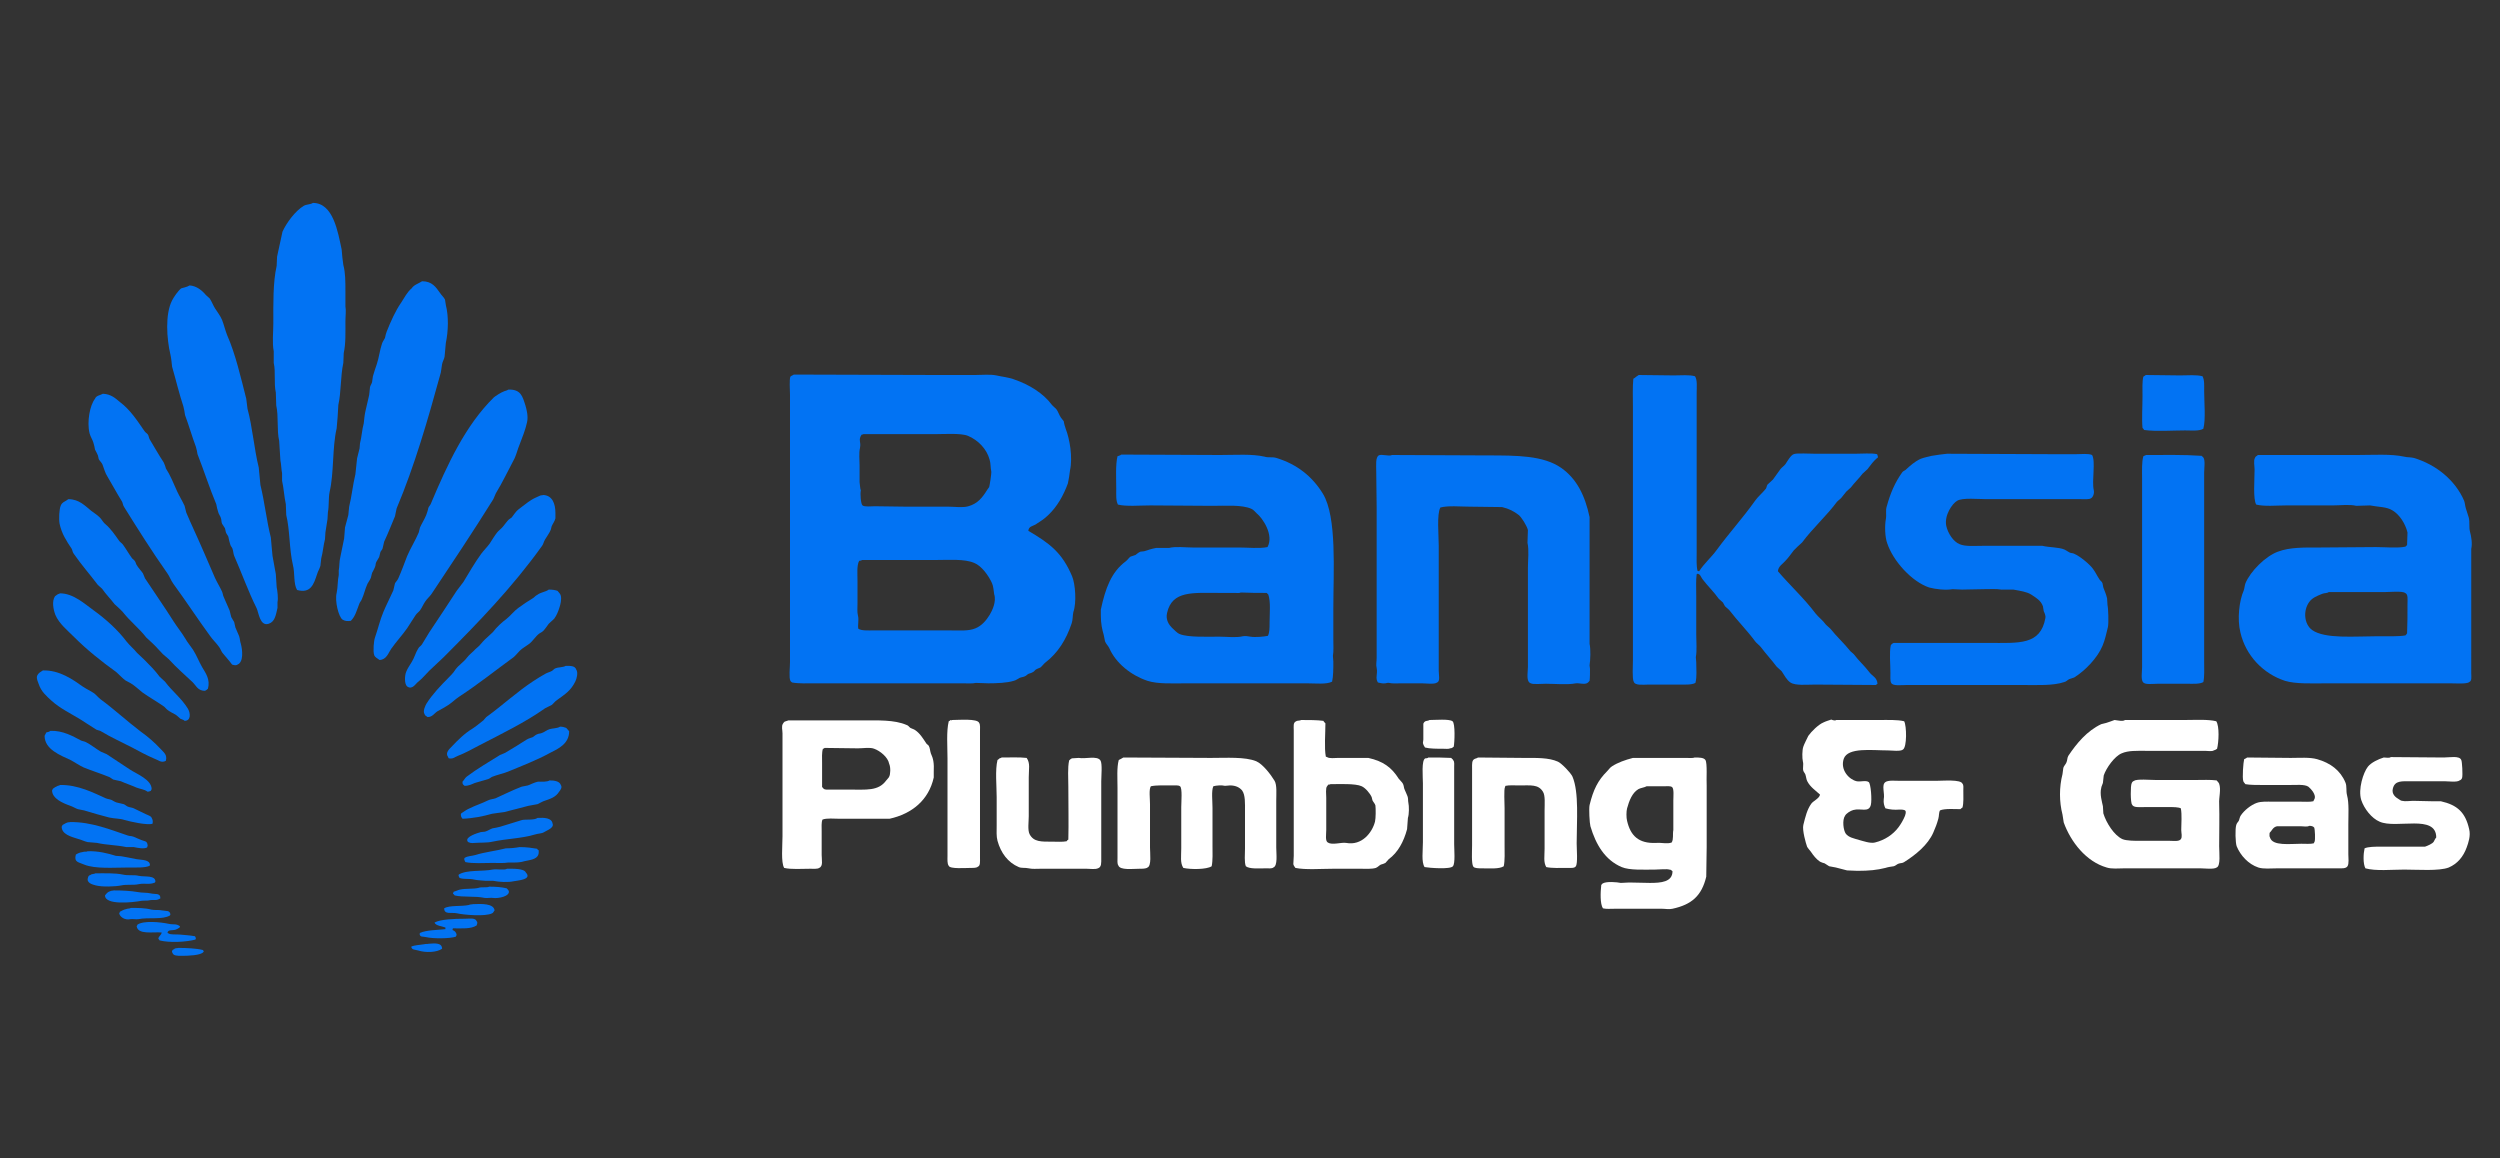
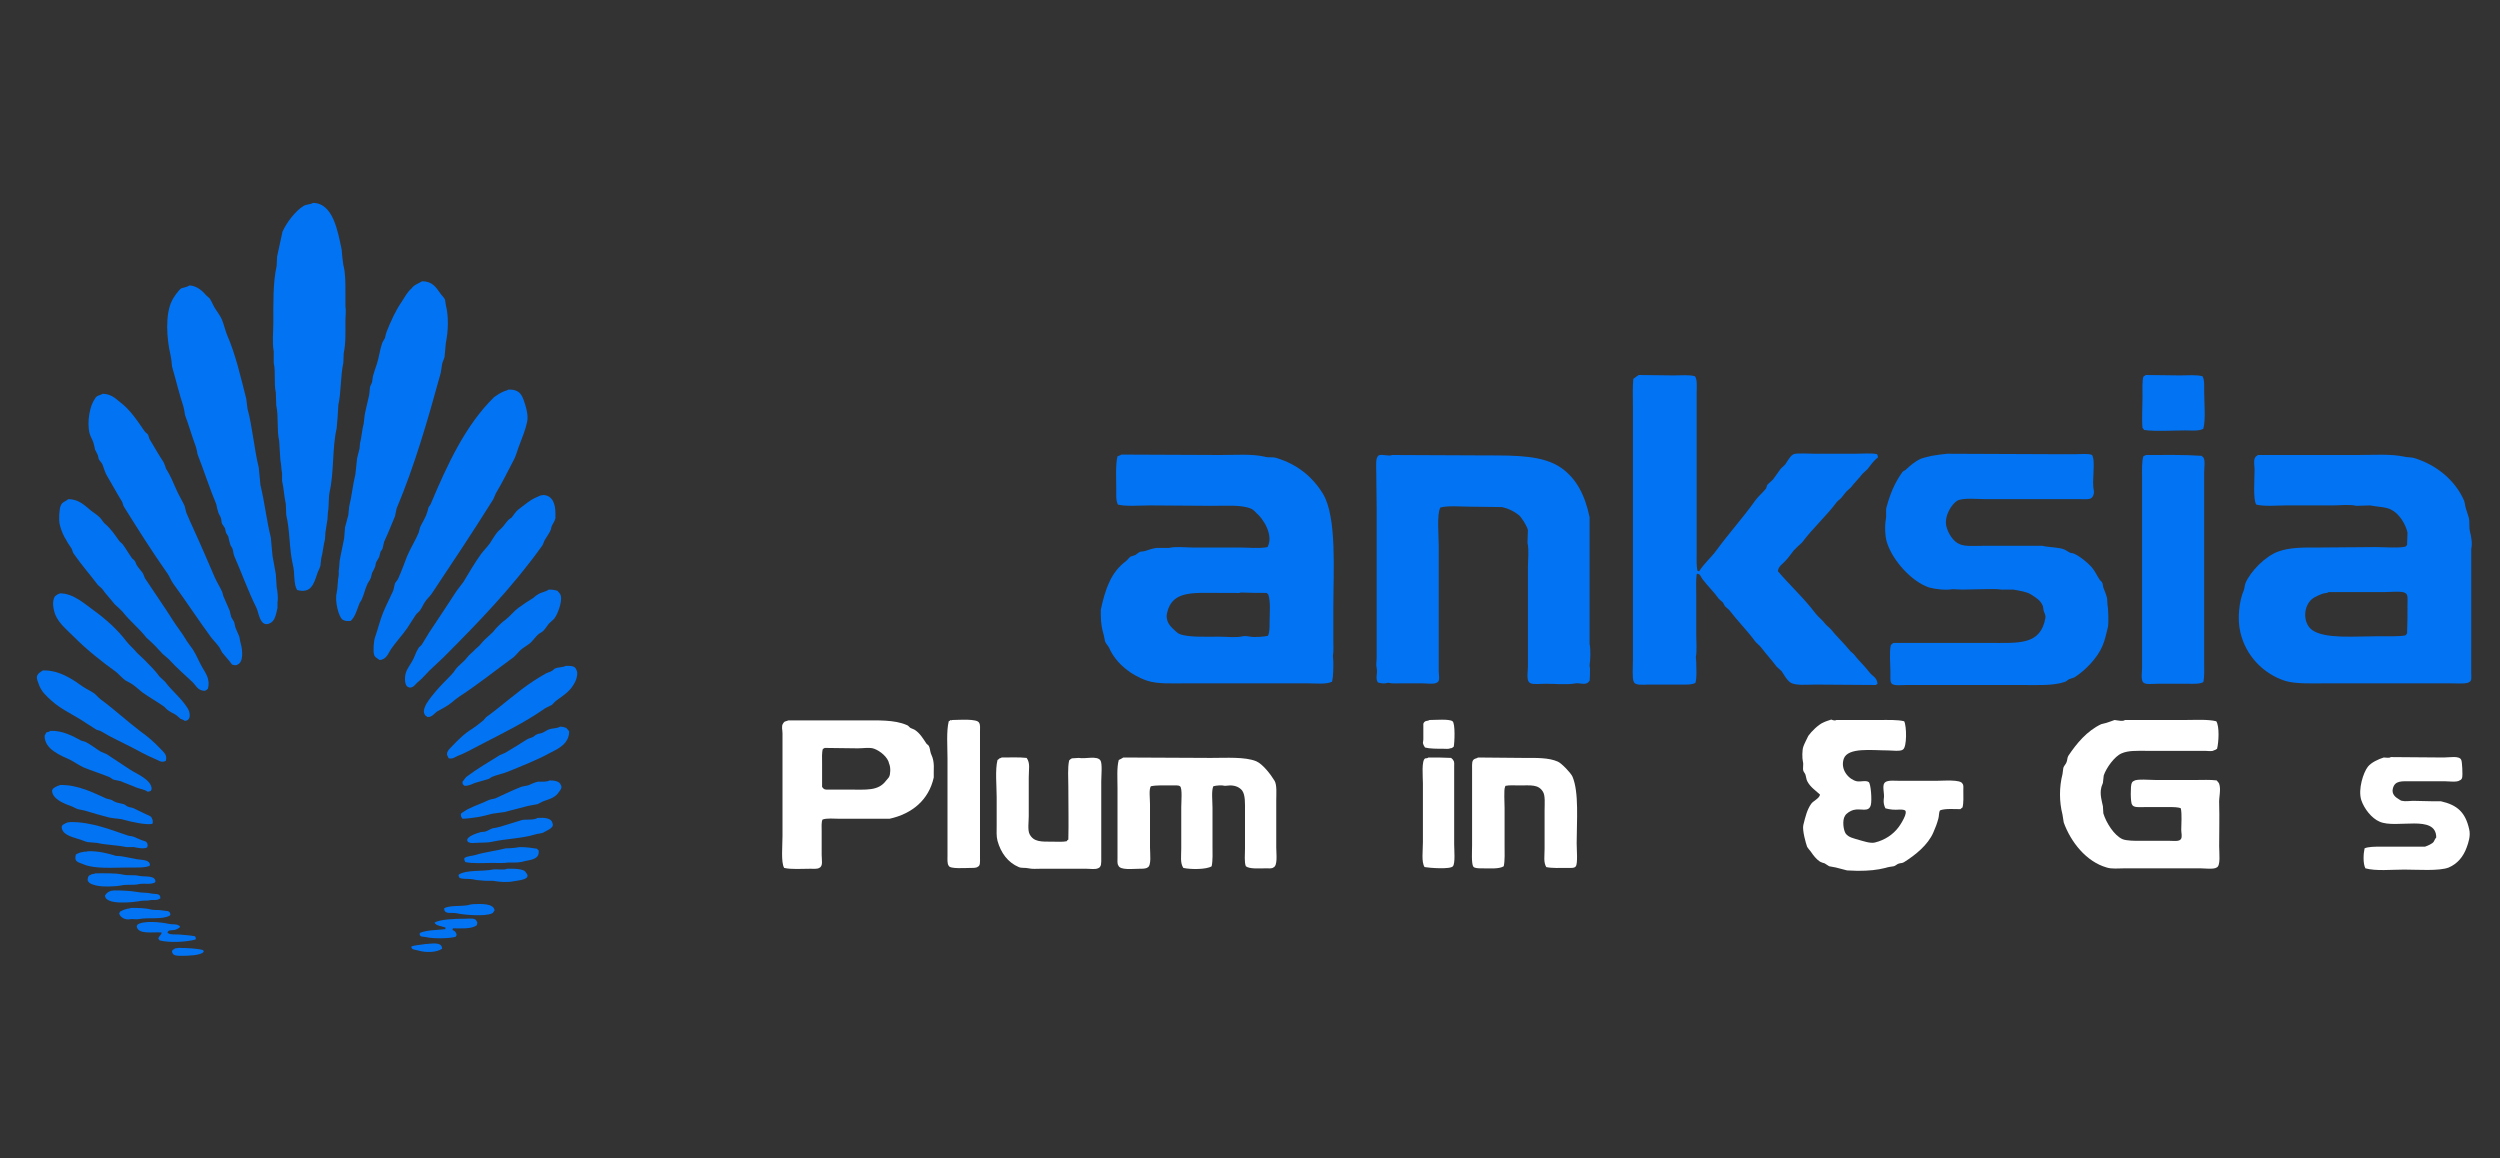
<svg xmlns="http://www.w3.org/2000/svg" version="1.1" id="Layer_1" x="0px" y="0px" viewBox="0 0 600 278" style="enable-background:new 0 0 600 278;" xml:space="preserve">
  <rect x="0" y="0" width="600" height="278" fill="#333333" stroke="none" />
  <style type="text/css">
	.st0{fill-rule:evenodd;clip-rule:evenodd;fill:#0273F3;}
	.st1{fill-rule:evenodd;clip-rule:evenodd;fill:#FFFFFF;}
</style>
  <g id="XMLID_1_">
    <path id="XMLID_118_" class="st0" d="M75.1,48.7c4.9,0,6,7,6.9,11.2c0.1,1.2,0.2,2.5,0.4,3.7c0.5,1.8,0.5,4,0.5,6.3   c0,1.2,0,2.4,0,3.6c0.2,1.1,0,2.4,0,3.6c0,2.7,0.1,5.4-0.4,7.6c0,0.8-0.1,1.6-0.1,2.4c-0.7,3.2-0.5,7-1.2,10.1   c-0.1,1.9-0.2,3.7-0.4,5.6c-1.1,4.7-0.6,10.6-1.7,15.3c-0.3,1.5-0.1,3.4-0.4,4.8c0,0.6-0.1,1.1-0.1,1.7c-0.2,1-0.3,2.2-0.5,3.2   c0,0.5-0.1,1.1-0.1,1.6c-0.4,1.5-0.5,3.2-0.9,4.6c-0.1,0.6-0.1,1.2-0.2,1.8c-0.2,0.7-0.6,1.3-0.8,2c-0.8,2.4-1.5,4.7-4.8,3.8   c-0.9-1.5-0.5-4.1-1-6c-0.9-3.8-0.7-8.3-1.6-12c0-0.9-0.1-1.7-0.1-2.6c-0.4-1.8-0.5-3.9-0.9-5.6c0-0.6,0-1.2,0-1.8   c-0.2-1-0.2-2.2-0.4-3.1c-0.1-1.6-0.2-3.1-0.3-4.7c-0.6-2.6-0.1-5.8-0.7-8.5c0-1-0.1-2.1-0.1-3.1c-0.5-2.2,0-4.9-0.5-7.1   c0-0.9,0-1.9,0-2.8c-0.4-1.9-0.1-4.6-0.1-6.7c0-4.8-0.1-9.8,0.8-13.8c0-0.7,0.1-1.5,0.1-2.2c0.4-2,0.9-4,1.3-6c1-2.2,3.1-5,5.1-6.2   C73.6,49,74.5,49.1,75.1,48.7z" />
    <path id="XMLID_116_" class="st0" d="M101.3,67.5c2.4,0,3.3,1.4,4.3,2.8c0.3,0.5,0.9,1,1.2,1.6c0.1,0.4,0.1,0.9,0.2,1.3   c0.7,2.7,0.6,6.3,0,9.1c-0.1,1.1-0.2,2.2-0.3,3.3c-0.1,0.6-0.5,1.2-0.6,1.8c-0.1,0.7-0.2,1.3-0.3,2c-3.1,11.3-6.3,22.4-10.6,32.6   c-0.1,0.6-0.3,1.2-0.4,1.9c-0.8,1.9-1.7,4.2-2.6,6.1c-0.1,0.6-0.3,1.1-0.4,1.7c-0.1,0.3-0.4,0.5-0.5,0.8c-0.1,0.4-0.2,0.8-0.3,1.2   c-0.2,0.4-0.5,0.8-0.7,1.2c-0.2,0.4-0.1,0.7-0.3,1.2c-0.2,0.5-0.5,1-0.7,1.4c-0.1,0.4-0.2,0.8-0.3,1.2c-0.2,0.5-0.6,1-0.8,1.4   c-0.6,1.3-0.8,2.5-1.4,3.8c-0.1,0.3-0.5,0.7-0.6,1.1c-0.6,1.5-0.9,2.9-2,4c-0.7,0.1-1.4,0.1-2-0.3c-0.9-0.6-1.9-4.4-1.4-6.4   c0.3-1.4,0.2-2.9,0.5-4.3c0-0.4,0-0.7,0-1.1c0.2-1,0.1-2.2,0.4-3.3c0.3-1.4,0.6-3,0.9-4.4c0.1-0.9,0.1-1.7,0.2-2.6   c0.3-1,0.5-2,0.8-3c0.1-0.7,0.1-1.4,0.2-2c0.6-2.4,0.9-5.4,1.5-7.8c0.1-1.3,0.3-2.5,0.4-3.8c0.2-0.8,0.4-1.7,0.6-2.4   c0-0.4,0.1-0.8,0.1-1.2c0.4-1.5,0.5-3.4,0.9-4.8c0.1-1,0.2-2,0.4-2.9c0.3-1.2,0.6-2.6,0.9-3.9c0.1-0.6,0.1-1.2,0.2-1.9   c0.1-0.4,0.4-0.8,0.5-1.2c0.1-0.5,0.1-0.9,0.2-1.4c0.3-1,0.6-2,0.9-2.8c0.6-1.8,0.7-3.3,1.3-5.1c0.2-0.5,0.5-0.9,0.7-1.3   c0.1-0.5,0.2-1,0.4-1.5c1-2.5,2.1-5,3.5-7c0.7-1.1,1.5-2.6,2.5-3.4C99.4,68.3,100.4,68.1,101.3,67.5z" />
    <path id="XMLID_114_" class="st0" d="M45.5,68.5c1.7,0.1,3.1,1.3,3.9,2.3c0.3,0.3,0.6,0.5,0.9,0.8c0.5,0.7,0.8,1.6,1.3,2.4   c0.5,0.8,1.3,1.8,1.7,2.8c0.5,1.3,0.7,2.3,1.2,3.6c2,4.5,3.3,10.2,4.6,15.3c0.1,0.8,0.2,1.6,0.3,2.4c1.2,4.4,1.6,9.7,2.7,14.1   c0.1,1.4,0.3,2.8,0.4,4.2c1,4,1.5,8.7,2.5,12.6c0.1,1.5,0.3,3,0.4,4.4c0.3,1.4,0.5,3,0.8,4.4c0.1,1,0.1,2.1,0.2,3.1   c0.2,1,0.4,2.8,0.2,3.6c0,0.5,0,0.9,0,1.4c-0.4,1.7-0.6,3.3-2.1,3.8c-2.1,0.7-2.4-2.6-2.9-3.7c-2-4-3.6-8.5-5.4-12.6   c-0.2-0.5-0.2-1.1-0.4-1.7c-0.1-0.3-0.4-0.6-0.5-0.9c-0.2-0.7-0.4-1.3-0.5-2c-0.1-0.3-0.5-0.7-0.6-1.1c-0.1-0.3-0.1-0.6-0.2-0.9   c-0.2-0.4-0.5-0.7-0.7-1.1c-0.2-0.4-0.1-0.9-0.3-1.4c-0.1-0.4-0.5-0.9-0.6-1.3c-0.2-0.7-0.4-1.3-0.5-2c-1.6-3.8-3-8.2-4.5-12   c-0.1-0.6-0.2-1.2-0.4-1.8c-0.9-2.4-1.7-5.2-2.6-7.6c-0.1-0.7-0.2-1.4-0.4-2.1c-1-3-1.8-6.4-2.7-9.5c-0.1-1-0.2-2-0.4-2.9   c-0.9-3.8-1.3-9.7,0.4-13c0.4-0.8,1.5-2.4,2.2-2.9C44.1,69,44.9,68.9,45.5,68.5z" />
    <path id="XMLID_140_" class="st0" d="M393.3,90c2.7,0,5.6,0.1,8.4,0.1c1.8,0,3.7-0.2,5.1,0.2c0.6,0.9,0.4,2.6,0.4,4.1   c0,2.8,0,5.7,0,8.5c0,7.6,0,15.1,0,22.7c0,2.4,0,4.7,0,7.1c0,1.4-0.1,3,0.2,4.3c0.1,0,0.2,0.1,0.4,0.1c1.2-1.9,2.9-3.3,4.2-5.1   c3-4.1,6.3-7.7,9.2-11.8c0.7-1,1.8-1.9,2.6-2.9c0.2-0.3,0.2-0.7,0.4-1c0.4-0.4,0.9-0.8,1.3-1.2c0.6-0.8,1.2-1.7,1.8-2.5   c0.3-0.4,0.8-0.7,1.2-1.2c0.4-0.6,1.3-2.2,2-2.4c0.5-0.3,4.1-0.1,5.2-0.1c3.2,0,6.5,0,9.5,0c1.8,0,3.9-0.2,5.3,0.1   c0.1,0.3,0.2,0.4,0.2,0.8c-1,0.7-1.8,1.9-2.5,2.8c-0.4,0.4-0.8,0.7-1.2,1.1c-0.9,1.2-1.9,2.1-2.8,3.3c-0.4,0.3-0.7,0.7-1.1,1   c-0.4,0.5-0.8,1-1.2,1.5c-0.3,0.3-0.7,0.6-1,0.9c-2.6,3.5-5.8,6.3-8.4,9.8c-0.7,0.6-1.3,1.2-2,1.9c-0.7,0.9-1.3,1.8-2.1,2.6   c-0.6,0.7-1.6,1.2-1.7,2.4c2.9,3.4,6.3,6.5,9,10.1c0.7,0.9,1.8,1.7,2.5,2.7c0.4,0.3,0.7,0.7,1.1,1c1.5,1.9,3.3,3.5,4.8,5.4   c0.3,0.2,0.5,0.5,0.8,0.7c1.2,1.6,2.6,2.8,3.8,4.4c0.7,0.9,1.8,1.2,1.9,2.7c-0.1,0.1-0.3,0.2-0.4,0.3c-4.7,0-9.7-0.1-14.6-0.1   c-2,0-4.7,0.3-5.9-0.5c-0.9-0.6-1.5-1.8-2.1-2.7c-0.4-0.4-0.8-0.7-1.2-1.1c-1.2-1.6-2.6-3.1-3.8-4.7c-0.4-0.5-1-0.9-1.3-1.3   c-2-2.7-4.3-5-6.3-7.6c-0.3-0.3-0.7-0.6-1-0.9c-0.2-0.3-0.3-0.6-0.5-0.9c-0.3-0.3-0.7-0.6-1-0.9c-1.2-1.7-2.7-3.1-3.9-4.7   c-0.4-0.5-0.5-1.3-1.3-1.3c0,0,0,0.1,0,0.1c0,0-0.1,0-0.1,0c-0.2,1.5-0.1,3.3-0.1,5.2c0,3.1,0,6.2,0,9.3c0,1.7,0.2,3.9-0.1,5.4   c0,0.4,0.1,0.8,0.1,1.2c0,1.7,0.2,3.5-0.2,5c-0.9,0.5-2.5,0.4-4,0.4c-2.4,0-4.6,0-7.2,0c-1.3,0-3.3,0.3-3.6-0.7   c-0.4-0.6-0.2-3.9-0.2-5c0-4.6,0-9.1,0-13.7c0-11.9,0-23.9,0-35.8c0-3.9,0-7.8,0-11.7c0-2.1-0.1-4.5,0.1-6.5   c0.2-0.1,0.5-0.3,0.7-0.5C393.1,90.1,393.2,90.1,393.3,90z" />
    <path id="XMLID_138_" class="st0" d="M515,90c2.7,0,5.5,0.1,8.2,0.1c1.9,0,3.9-0.2,5.4,0.2c0.5,0.9,0.4,2.2,0.4,3.6   c0,2.6,0.4,6.8-0.2,9c-1,0.6-2.8,0.4-4.4,0.4c-3.2,0-6.7,0.3-9.8-0.1c-0.1-0.2-0.3-0.4-0.4-0.5c-0.2-2.2,0-5.1,0-7.6   c0-1.7-0.1-3.5,0.2-4.7C514.5,90.3,514.8,90.2,515,90z" />
    <path id="XMLID_112_" class="st0" d="M122,93.5c3-0.1,3.4,1.6,4.1,3.8c0.3,1,0.7,2.6,0.4,4c-0.4,1.9-1.2,3.8-1.8,5.4   c-0.5,1.2-0.7,2.2-1.2,3.3c-1.5,2.8-2.9,5.8-4.5,8.4c-0.2,0.5-0.4,0.9-0.6,1.4c-4.8,7.7-9.8,15.2-14.8,22.7   c-0.4,0.6-1.1,1.2-1.5,1.8c-0.5,0.7-0.8,1.5-1.3,2.2c-0.3,0.4-0.8,0.7-1.1,1.2c-0.7,1-1.3,2.1-2,3.1c-1.2,1.7-2.6,3.2-3.8,4.9   c-0.7,1-1.1,2.6-2.8,2.7c-0.5-0.4-1.1-0.6-1.3-1.2c-0.3-0.9-0.1-3.4,0.2-4.2c0.7-2,1.2-4.2,2-6.1c0.7-1.7,1.7-3.6,2.4-5.2   c0.1-0.6,0.3-1.1,0.4-1.7c0.2-0.4,0.6-0.7,0.8-1.2c0.8-1.8,1.4-3.5,2.1-5.3c0.8-1.9,2-3.8,2.8-5.7c0.1-0.4,0.2-0.8,0.3-1.2   c0.4-0.9,1.1-2,1.5-3c0.2-0.6,0.4-1.1,0.5-1.7c0.1-0.3,0.5-0.7,0.6-1c4-9.5,8.3-18.8,15.1-25.5c0.3-0.3,1.9-1.3,2.3-1.4   C121.1,93.8,121.6,93.8,122,93.5z" />
    <path id="XMLID_110_" class="st0" d="M24.7,94.5c2,0.1,3,1.1,4.1,2c2.5,1.9,4.1,4.4,5.9,7c0.2,0.3,0.6,0.5,0.8,0.8   c0.2,0.3,0.2,0.7,0.4,1.1c1.1,1.8,2.2,3.8,3.4,5.6c0.2,0.5,0.4,0.9,0.5,1.4c1.1,1.7,1.8,3.5,2.7,5.5c0.5,1.1,1.3,2.4,1.8,3.5   c0.1,0.5,0.3,1.1,0.4,1.6c0.6,1.4,1.2,2.8,1.9,4.3c1.7,3.7,3.3,7.5,5,11.4c0.5,1.1,1.2,2.2,1.7,3.3c0.2,0.5,0.2,0.9,0.4,1.3   c0.4,1,1,2.2,1.4,3.2c0.1,0.5,0.3,1.1,0.4,1.6c0.2,0.4,0.5,0.8,0.7,1.2c0.1,0.4,0.2,0.9,0.3,1.3c0.3,0.7,0.6,1.4,0.9,2.1   c0.2,0.6,0.2,1.3,0.4,1.8c0.4,1.5,0.7,4.4-0.8,5c-0.4,0.3-0.9,0.1-1.3,0c-0.7-1-1.6-1.9-2.3-2.8c-0.3-0.4-0.5-1-0.8-1.4   c-0.6-0.9-1.6-1.8-2.2-2.7c-3-4.1-5.8-8.4-8.8-12.5c-0.6-0.8-0.9-1.8-1.5-2.6c-3.6-5.1-7-10.5-10.3-15.8c-0.3-0.4-0.3-0.9-0.5-1.3   c-1.2-1.9-2.3-4-3.5-6c-0.6-0.9-0.8-1.9-1.2-2.9c-0.2-0.5-0.7-0.9-0.9-1.3c-0.1-0.3-0.1-0.6-0.2-0.9c-0.2-0.5-0.5-1-0.7-1.4   c-0.1-0.6-0.2-1.1-0.4-1.7c-0.2-0.7-0.7-1.4-0.9-2.2c-0.7-2.8,0.1-6.8,1.3-8.3C23.1,94.9,24,94.9,24.7,94.5z" />
    <path id="XMLID_136_" class="st0" d="M467.3,108.9c7.9,0,16.1,0.1,24.2,0.1c2.5,0,4.5,0,6.9,0c1.2,0,2.8-0.2,3.7,0.2   c0.9,1.5-0.1,6.2,0.4,8.4c0.2,0.8-0.2,1.8-0.7,2c-0.4,0.3-1.6,0.2-2.3,0.2c-1.7,0-3.4,0-5.2,0c-5.8,0-11.7,0-17.5,0   c-1.9,0-5.9-0.4-7.1,0.4c-1.2,0.7-3.1,3.5-2.6,6c0.4,1.8,1.7,3.8,3.2,4.4c1.4,0.6,3.5,0.4,5.4,0.4c4.8,0,9.7,0,14.5,0   c1.6,0.4,3.9,0.3,5.3,0.9c0.4,0.2,0.8,0.5,1.2,0.7c0.4,0.2,0.7,0.1,1.1,0.3c1.4,0.6,3.7,2.5,4.5,3.6c0.6,0.8,1,1.7,1.6,2.6   c0.2,0.3,0.6,0.5,0.7,0.9c0.1,0.3,0.1,0.7,0.2,1c0.3,0.8,0.7,1.7,0.9,2.6c0,0.5,0.1,1.1,0.1,1.6c0.2,0.8,0.3,4.4,0.1,5.3   c-0.4,1.6-0.7,3.1-1.3,4.5c-1.2,2.9-4.2,6-6.8,7.6c-0.4,0.1-0.8,0.3-1.2,0.4c-0.4,0.2-0.7,0.6-1.2,0.7c-2.7,0.9-6.4,0.7-10,0.7   c-5.5,0-10.9,0-16.4,0c-3.8,0-7.6,0-11.4,0c-1.2,0-3.4,0.3-3.7-0.5c-0.3-0.4-0.2-1.7-0.2-2.4c0-2.2-0.3-4.9,0.1-6.7   c0.2-0.2,0.4-0.4,0.7-0.5c2.7,0,5.4,0,8.1,0c4.8,0,9.7,0,14.5,0c7.5,0,12.6,0.6,13.8-6c0.1-0.5-0.2-1.2-0.4-1.6   c-0.1-0.4-0.1-0.8-0.2-1.2c-0.5-1.4-1.6-2-2.8-2.8c-1.1-0.7-2.7-0.9-4.3-1.2c-1,0-2,0-2.9,0c-1.1-0.2-2.8-0.1-4.1-0.1   c-1.8,0-3.6,0.1-5.3,0.1c-0.8,0-1.5-0.1-2.3-0.1c-1.7,0.3-4.1,0-5.6-0.4c-4.2-1.4-8.7-6.4-10.1-10.7c-0.5-1.4-0.6-4.1-0.3-5.7   c0.2-1.1-0.1-2.1,0.2-3c0.9-3.3,2-5.8,3.7-8.2c0.2-0.3,0.5-0.4,0.8-0.6c1.1-1,2.3-2.1,3.7-2.7c0.8-0.3,1.8-0.5,2.6-0.7   C464.9,109.2,466.1,109,467.3,108.9z" />
    <path id="XMLID_134_" class="st0" d="M334.1,109.2c7.4,0,15.1,0.1,22.7,0.1c7.3,0,13.6,0,17.9,3c3.7,2.6,5.7,6.6,6.8,11.8   c0,6.2,0,12.3,0,18.5c0,4,0,7.9,0,11.9c0.3,1.4,0.2,3.8,0,5.2c0,0.3,0.1,0.5,0.1,0.8c0,1,0,2.1-0.1,2.9c-0.2,0.2-0.4,0.5-0.7,0.6   c-0.8,0.3-1.8-0.1-2.6,0c-2.1,0.4-4.9,0.1-7.2,0.1c-0.9,0-3.1,0.2-3.6-0.1c-1.2-0.4-0.7-2.5-0.7-3.9c0-3.9,0-7.8,0-11.7   c0-4,0-8.1,0-12.1c0-1.9,0.3-4.3-0.1-6c0-1,0.1-2.1,0.1-3.1c-0.3-1.1-1.5-3-2.2-3.6c-1.2-0.9-2.3-1.5-4-1.9c-2.6,0-5.2-0.1-7.8-0.1   c-2.2,0-5.1-0.3-7,0.2c-0.9,1.5-0.4,6.8-0.4,9.2c0,7.6,0,15.1,0,22.7c0,2.5,0,5,0,7.3c0,1,0.4,2.5-0.4,2.8   c-0.6,0.5-2.7,0.2-3.6,0.2c-1.7,0-3.4,0-5.1,0c-0.9,0-2,0.1-2.8-0.1c-0.3-0.1-0.7,0.1-0.9,0.1c-0.7,0.1-1.3-0.1-1.8-0.2   c-0.7-1.1,0-2-0.3-3.5c-0.2-0.7,0-1.5,0-2.4c0-2,0-4,0-6c0-10.1,0-20.2,0-30.2c0-2.9-0.1-5.8-0.1-8.7c0-1.4-0.2-3.2,0.6-3.7   C331.6,108.9,333.3,109.6,334.1,109.2z" />
    <path id="XMLID_132_" class="st0" d="M515.1,109.2c4.2,0,9.1-0.1,13.3,0.2c0.1,0.2,0.3,0.2,0.4,0.4c0.5,0.6,0.2,2.6,0.2,3.6   c0,3.2,0,6.5,0,9.7c0,9.1,0,18.2,0,27.3c0,2.8,0,5.7,0,8.5c0,1.6,0.1,3.5-0.2,4.8c-0.9,0.5-2.3,0.4-3.7,0.4c-2.4,0-4.9,0-7.3,0   c-1.2,0-3,0.3-3.5-0.4c-0.5-0.7-0.2-2.5-0.2-3.6c0-3.3,0-6.5,0-9.8c0-9.1,0-18.2,0-27.3c0-2.8,0-5.5,0-8.3c0-1.7-0.1-3.8,0.3-5.2   C514.6,109.4,514.8,109.3,515.1,109.2z" />
    <path id="XMLID_108_" class="st0" d="M130.4,118.8c2.1,0.1,2.9,2,2.9,4.3c0,0.4,0,0.9,0,1.3c-0.2,0.8-0.6,1.2-0.9,1.9   c-0.1,0.3-0.1,0.5-0.2,0.8c-0.3,0.8-1,1.7-1.4,2.4c-0.3,0.5-0.4,1.1-0.7,1.5c-7,9.8-15.3,18.4-23.7,26.8c-1.1,1.1-2.3,2.1-3.4,3.2   c-0.9,0.9-1.6,1.8-2.6,2.6c-0.6,0.4-1.4,2-2.6,1.2c-0.8-0.5-0.7-2.7-0.3-3.6c0.3-0.8,0.9-1.6,1.3-2.3c0.7-1.1,0.9-2.2,1.6-3.3   c0.2-0.4,0.7-0.6,0.9-1c0.6-0.9,1.1-1.9,1.7-2.8c2.2-3.3,4.4-6.6,6.6-10c0.5-0.7,1.1-1.4,1.6-2.1c1.4-2.3,2.7-4.6,4.3-6.8   c0.6-0.8,1.4-1.6,2-2.4c0.6-0.9,1.1-1.8,1.8-2.7c0.4-0.5,1-0.9,1.4-1.4c0.5-0.6,0.9-1.2,1.4-1.7c0.2-0.2,0.5-0.3,0.7-0.5   c0.5-0.6,1-1.5,1.7-2c1-0.7,2-1.6,3-2.2c0.6-0.4,1.4-0.7,2-1C129.9,118.8,130.2,118.9,130.4,118.8z" />
    <path id="XMLID_106_" class="st0" d="M16.4,119.8c2.6,0,4,1.6,5.5,2.8c0.8,0.6,1.8,1.2,2.4,2c0.3,0.4,0.6,0.9,1,1.2   c1.3,1.1,2.3,2.6,3.3,4c0.2,0.3,0.7,0.6,0.9,0.9c0.8,1.1,1.4,2.2,2.2,3.3c0.2,0.2,0.5,0.4,0.7,0.7c0.2,0.3,0.2,0.6,0.4,0.9   c0.4,0.7,1.1,1.4,1.5,2c0.2,0.4,0.3,0.8,0.5,1.2c2.3,3.5,4.7,6.9,6.9,10.4c0.9,1.4,1.9,2.6,2.8,4.1c0.5,0.9,1.2,1.7,1.8,2.6   c0.9,1.4,1.4,2.8,2.2,4.2c0.9,1.5,2,3,1.4,5.2c-0.2,0.2-0.5,0.4-0.7,0.5c-1.7,0-2.1-1.2-2.9-2c-2-1.9-4-3.6-5.8-5.6   c-0.5-0.4-0.9-0.8-1.4-1.2c-0.9-0.9-1.7-1.9-2.7-2.8c-0.4-0.4-0.9-0.8-1.3-1.2c-1.7-2.2-4-4-5.7-6.2c-0.6-0.6-1.2-1.2-1.9-1.8   c-1-1.3-2.1-2.4-3-3.7c-0.3-0.3-0.7-0.6-1-0.9c-1.9-2.5-4-4.9-5.8-7.5c-0.3-0.4-0.3-0.8-0.5-1.2c-1.2-1.8-2.4-3.6-2.9-6   c-0.2-1.1-0.1-3.6,0.3-4.4C14.9,120.5,15.8,120.3,16.4,119.8z" />
-     <path id="XMLID_128_" class="st0" d="M257.3,138.3c-2.4-5.7-5.4-7.9-10.5-10.9c0.1-1.1,1-1.1,1.7-1.5c1.1-0.7,2.2-1.4,3.1-2.3   c2.1-2,3.6-4.6,4.7-7.6c0.2-1,0.4-2.1,0.5-3.1c0.7-3.2-0.1-7.6-1-9.9c-0.2-0.6-0.4-1.2-0.5-1.9c-0.2-0.3-0.5-0.6-0.7-0.9   c-0.4-0.6-0.6-1.3-1-1.9c-0.3-0.4-0.8-0.7-1.2-1.2c-2-2.7-5.4-4.8-8.9-6c-1.2-0.5-3.1-0.7-4.4-1c-1.4-0.3-3.4-0.1-5-0.1   c-3.3,0-6.6,0-10,0c-11.2,0-22.6-0.1-33.6-0.1c-0.2,0.2-0.7,0.3-0.8,0.5c-0.3,0.6-0.1,3.4-0.1,4.4c0,4,0,7.9,0,11.9   c0,13.8,0,27.6,0,41.4c0,3.6,0,7.2,0,10.8c0,1.2-0.3,3.8,0.1,4.5c0.1,0.2,0.3,0.3,0.4,0.4c1.6,0.3,3.8,0.2,5.7,0.2   c3.5,0,7.1,0,10.6,0c6.2,0,12.5,0,18.7,0c2,0,4,0,6,0c1,0,2.3,0.1,3.1-0.1c1,0,2,0.1,3,0.1c2,0,4.5-0.1,6.1-0.6   c0.5-0.1,1-0.5,1.4-0.7c0.5-0.2,0.9-0.2,1.3-0.4c0.3-0.1,0.6-0.5,0.9-0.6c0.3-0.1,0.7-0.2,1-0.4c0.3-0.1,0.5-0.5,0.7-0.6   c0.3-0.2,0.7-0.3,1.1-0.5c0.4-0.3,0.7-0.8,1.2-1.2c3-2.3,5-5.5,6.3-9.4c0.3-0.9,0.2-1.7,0.4-2.7   C258.4,144.7,258.1,140.2,257.3,138.3z M206.3,115.7c0-1.3,0-2.7,0-4c0-1.3-0.2-3,0.1-4.2c0.3-1.5-0.5-1.9,0.4-3.2   c0.2,0,0.3,0,0.4-0.1c5.5,0,11.3,0,17,0c2.3,0,6.4-0.3,8.1,0.4c2.4,1,4.5,3.1,5.2,5.7c0.3,0.9,0.2,2,0.4,2.8   c0.1,0.5-0.4,3.5-0.5,3.8c-0.1,0.2-0.4,0.5-0.5,0.7c-1.1,1.8-2.3,3.3-4.5,3.9c-1.3,0.4-3.3,0.1-4.8,0.1c-3.4,0-6.8,0-10.2,0   c-2.5,0-4.9-0.1-7.4-0.1c-0.9,0-2.5,0.2-3-0.2c-0.4-0.3-0.6-2.8-0.4-3.6C206.4,117.2,206.4,116.3,206.3,115.7z M237.5,147.6   c-0.8,1.3-1.9,2.6-3.4,3.2c-1.6,0.7-3.9,0.5-6.1,0.5c-3.6,0-7.2,0-10.9,0c-2.5,0-5,0-7.5,0c-1.4,0-2.8,0.1-3.6-0.4   c-0.2-0.8,0.2-2.1-0.1-3.2c-0.2-0.8-0.1-1.9-0.1-2.8c0-1.8,0-3.7,0-5.5c0-1.7-0.2-3.7,0.4-4.8c0.2,0,0.6-0.1,0.7-0.2   c5.9,0,11.7,0,17.6,0c3.3,0,7-0.3,9.3,0.7c1.8,0.7,3.5,3.1,4.3,4.9c0.3,0.7,0.4,1.8,0.5,2.6C239.2,144.4,238.1,146.6,237.5,147.6z" />
    <path id="XMLID_104_" class="st0" d="M131.7,141.5c0.9,0,1.5,0.1,2.1,0.3c0.3,0.4,0.7,0.7,0.8,1.2c0.2,0.9-0.1,2.1-0.3,2.7   c-0.3,1-0.7,2-1.3,2.8c-0.4,0.4-0.9,0.8-1.3,1.2c-0.4,0.6-0.8,1.1-1.2,1.6c-0.3,0.3-0.6,0.5-1,0.7c-1,0.7-1.6,1.9-2.6,2.6   c-0.5,0.4-1.1,0.7-1.6,1.1c-0.7,0.5-1.3,1.4-2,2c-4.4,3.2-8.5,6.5-13.1,9.5c-0.9,0.6-1.7,1.4-2.6,2c-0.9,0.6-1.7,1-2.6,1.5   c-0.8,0.5-1.2,1.4-2.4,1.4c-0.3-0.3-0.6-0.3-0.7-0.7c-0.5-0.7,0.2-2.1,0.5-2.6c1.4-2.2,3.4-4.3,5.2-6.1c0.6-0.6,1.2-1.2,1.7-2   c0.8-1.1,2-1.8,2.8-2.9c0.6-0.8,1.4-1.3,2-2c0.3-0.3,0.6-0.5,0.9-0.8c0.6-0.7,1.2-1.4,1.9-2c0.5-0.4,0.9-0.9,1.4-1.3   c0.9-1.2,2.1-2.3,3.3-3.2c0.9-0.7,1.8-1.9,2.8-2.6c1.2-0.9,2.3-1.6,3.6-2.4c0.3-0.2,0.6-0.6,0.9-0.7   C129.8,142.1,130.9,142.1,131.7,141.5z" />
    <path id="XMLID_125_" class="st0" d="M320,153.5c0-2.5,0-4.9,0-7.4c0-9,0.9-22-2.5-27.6c-2.5-4.1-6.2-7.1-11.2-8.6   c-0.9-0.3-1.9,0-2.8-0.3c-3-0.7-7-0.4-10.7-0.4c-7.9,0-15.9-0.1-23.7-0.1c-0.2,0.2-0.6,0.3-0.9,0.4c-0.5,2.1-0.3,5.3-0.3,7.8   c0,1.6-0.1,2.8,0.4,3.8c2,0.5,5.2,0.2,7.8,0.2c4.9,0,10,0.1,14.8,0.1c3.3,0,7.1-0.3,9.4,0.7c0.5,0.2,0.9,0.7,1.3,1.1   c1.4,1.1,4.2,5.2,2.6,8.1c-2,0.4-4.6,0.1-6.9,0.1c-3.7,0-7.4,0-11.1,0c-1.8,0-4-0.3-5.6,0.1c-1,0-2.1,0-3.1,0   c-1.1,0.2-2,0.5-2.9,0.8c-0.3,0-0.6,0.1-0.9,0.1c-0.5,0.2-0.9,0.6-1.2,0.8c-0.4,0.1-0.8,0.3-1.2,0.4c-0.4,0.3-0.7,0.8-1.1,1.1   c-3.5,2.6-4.9,6.5-6,11.6c0,0.5,0,0.9,0,1.4c0,2,0.3,3.3,0.7,4.7c0.1,0.5,0.2,1,0.3,1.5c0.2,0.6,0.7,1,1,1.6   c1.6,3.7,5.3,6.6,9.2,7.9c2.5,0.8,6,0.6,9.2,0.6c5.3,0,10.6,0,15.9,0c4.4,0,8.9,0,13.3,0c1.9,0,4.6,0.3,5.9-0.4   c0.3-1.3,0.3-3.1,0.3-4.8c0-0.5-0.1-0.9-0.1-1.4C320.1,156.3,320,154.8,320,153.5z M304.7,149.4c0,1.3,0,2.4-0.4,3.2   c-0.9,0.2-3.1,0.4-4.2,0.2c-0.4-0.1-1.3-0.2-1.8-0.1c-1.6,0.4-3.9,0.1-5.7,0.1c-2.8,0-7.4,0.2-9.4-0.6c-0.8-0.3-1.3-1-1.9-1.5   c-0.7-0.7-1.6-1.9-1.2-3.6c1.2-5.4,6.2-4.8,12.6-4.8c1.2,0,2.4,0,3.6,0c0.5,0,1.2,0.1,1.5-0.1c2,0.1,4.3,0.1,6.2,0.1   c0.1,0.1,0.3,0.3,0.4,0.4C305,144.5,304.7,147.2,304.7,149.4z" />
    <path id="XMLID_122_" class="st0" d="M593.1,156c0-8.1,0-16.2,0-24.3c0.3-1.2,0-3-0.3-4.1c-0.3-1.1,0-2.2-0.3-3.4   c-0.2-0.7-0.5-1.6-0.7-2.2c-0.2-0.7-0.2-1.2-0.4-1.8c-2.1-4.9-6.7-8.7-12.1-10.3c-0.8-0.2-1.5-0.1-2.3-0.3   c-3.1-0.7-7.5-0.4-11.2-0.4c-8,0-16,0-23.9,0c-0.3,0.3-0.6,0.3-0.7,0.7c-0.4,0.6-0.1,2-0.1,2.8c0,2.3-0.4,7.2,0.4,8.4   c2,0.5,4.8,0.2,7.2,0.2c3.7,0,7.5,0,11.2,0c1.8,0,4-0.3,5.6,0.1c1.1,0,2.2-0.1,3.3-0.1c2,0.4,4,0.3,5.4,1.2c1.7,1,3.1,3.2,3.6,5.3   c0,1-0.1,2-0.1,3c-0.1,0.1-0.3,0.3-0.4,0.4c-1.9,0.4-4.8,0.1-7.1,0.1c-4.3,0-8.9,0.1-13.1,0.1c-4,0-7.5-0.1-10.4,1   c-3,1.1-6.6,4.7-7.8,7.6c-0.2,0.6-0.2,1.1-0.4,1.7c-1.1,2.5-1.6,6.9-0.8,10.1c1.3,5.6,5.5,9.9,10.7,11.6c2.6,0.8,6.6,0.6,10,0.6   c5.8,0,11.6,0,17.4,0c4.1,0,8.2,0,12.4,0c1.1,0,3.9,0.2,4.4-0.3c0.7-0.3,0.5-1.2,0.5-2.1C593.1,159.8,593.1,157.9,593.1,156z    M577.7,152c-0.1,0.2-0.3,0.4-0.4,0.5c-1.6,0.3-4.6,0.2-6.7,0.2c-5.4,0-12.6,0.7-15.7-1.5c-1.9-1.4-2.2-4.6-0.7-6.7   c0.7-1,1.9-1.5,3.2-2c0.5-0.2,1.1-0.1,1.5-0.4c4.5,0,9,0,13.4,0c1.1,0,4.3-0.3,4.9,0.2c0.8,0.3,0.6,1.5,0.6,2.6   C577.8,147.4,577.8,149.8,577.7,152z" />
    <path id="XMLID_102_" class="st0" d="M14.4,142.4c3.3,0,6.1,2.7,8.1,4.1c2.9,2.1,5.7,4.6,7.9,7.5c0.7,0.9,1.7,1.7,2.5,2.7   c0.6,0.5,1.1,1.1,1.7,1.6c1.2,1.2,2.7,2.7,3.7,4.1c0.4,0.4,0.9,0.8,1.3,1.2c1.7,2.3,4,4,5.5,6.5c0.6,1,0.8,2.9-0.8,2.9   c-0.3-0.3-0.6-0.3-1-0.5c-0.4-0.3-0.7-0.7-1.2-1c-0.7-0.4-1.4-0.7-2-1.2c-0.2-0.2-0.5-0.5-0.7-0.7c-1.7-1.2-3.5-2.2-5.2-3.4   c-0.9-0.7-1.8-1.6-2.8-2.2c-0.4-0.2-0.9-0.5-1.3-0.7c-0.8-0.6-1.5-1.4-2.2-2c-3.6-2.6-7-5.3-10.1-8.4c-1.6-1.6-3.6-3.2-4.5-5.3   c-0.5-1.3-0.9-3.3-0.1-4.5c0.2-0.2,0.5-0.3,0.7-0.5C14.2,142.5,14.3,142.5,14.4,142.4z" />
    <path id="XMLID_100_" class="st0" d="M135.8,159.8c1.2,0,2.2,0,2.5,0.9c0.5,0.7,0.1,2.2-0.2,2.8c-1.1,2.3-2.5,3.1-4.4,4.5   c-0.5,0.3-0.9,0.9-1.3,1.2c-0.5,0.3-1.1,0.5-1.6,0.8c-4.8,3.4-10.4,6.1-15.8,8.9c-1.7,0.9-3.3,1.8-5.1,2.5   c-0.8,0.3-1.1,0.8-2.2,0.6c-0.1-0.2-0.1-0.1-0.2-0.4c-0.7-0.9,0.4-1.9,0.8-2.3c1.6-1.7,3.2-3.3,5.2-4.5c0.8-0.5,1.7-1.3,2.5-1.9   c0.2-0.3,0.5-0.5,0.7-0.8c3.9-2.8,7.4-6.1,11.4-8.7c0.9-0.6,1.9-1.2,2.8-1.7c0.5-0.3,1.1-0.4,1.6-0.7c0.3-0.2,0.5-0.5,0.8-0.6   C134,160.1,135.1,160.2,135.8,159.8z" />
    <path id="XMLID_98_" class="st0" d="M10.3,160.9c4-0.1,7.2,2.2,9.6,3.9c0.9,0.6,1.8,1,2.7,1.6c0.5,0.4,1,1,1.5,1.4   c3.4,2.5,6.4,5.3,9.7,7.8c1.7,1.2,3.3,2.6,4.7,4.1c0.8,0.9,1.7,1.4,1.3,2.9c-1.1,0.6-1.8-0.2-2.7-0.5c-1.9-0.8-3.7-1.8-5.4-2.7   c-2.5-1.3-5-2.4-7.3-3.8c-0.4-0.3-0.9-0.3-1.3-0.5c-1.3-0.8-2.6-1.7-3.9-2.5c-2.3-1.4-4.8-2.6-6.8-4.4c-1.3-1.2-2.5-2.2-3.1-4   c-0.2-0.6-0.6-1.3-0.4-2C9.2,161.5,9.7,161.3,10.3,160.9z" />
    <path id="XMLID_96_" class="st0" d="M134.4,174.4c0.6,0,1,0.1,1.5,0.3c0.2,0.3,0.5,0.5,0.7,0.8c0,3-2.6,4.2-4.6,5.2   c-3.1,1.7-6.7,3.1-10.1,4.5c-1.3,0.5-2.4,0.7-3.7,1.2c-0.3,0.1-0.7,0.5-1.1,0.6c-1,0.3-2.1,0.6-3.1,0.9c-0.8,0.3-1.4,0.7-2.5,0.7   c-0.2-0.2-0.3-0.2-0.4-0.4c-0.1-0.1-0.1-0.4-0.1-0.6c0.4-0.4,0.6-0.9,1-1.2c2.5-1.9,5.3-3.5,8-5.2c0.4-0.2,0.8-0.3,1.2-0.5   c1.7-1,3.5-2.1,5.2-3.2c0.5-0.3,1-0.4,1.5-0.6c0.3-0.2,0.7-0.6,1.1-0.7c0.4-0.2,0.7-0.1,1.1-0.3c0.6-0.2,1.1-0.7,1.8-0.9   C132.5,174.8,133.9,174.8,134.4,174.4z" />
    <path id="XMLID_94_" class="st0" d="M12.1,175.4c3-0.1,5.4,1.3,7.3,2.3c0.4,0.2,0.8,0.2,1.2,0.4c1.2,0.6,2.4,1.6,3.6,2.3   c0.5,0.2,0.9,0.4,1.4,0.6c1.8,1.2,3.8,2.5,5.6,3.7c1.5,1,5.2,2.4,5.2,4.7c-0.1,0.1-0.1,0.2-0.2,0.4c-0.3,0.1-0.4,0.2-0.8,0.2   c-0.8-0.6-1.7-0.6-2.7-1c-1.1-0.5-2.6-1-3.7-1.5c-0.6-0.1-1.2-0.3-1.8-0.4c-0.4-0.2-0.8-0.6-1.2-0.7c-2-0.8-3.9-1.4-5.9-2.2   c-1.1-0.5-2.2-1.3-3.2-1.8c-2.3-1.1-6.2-2.5-6.2-5.8c0.1-0.3,0.3-0.5,0.4-0.8C11.5,175.7,11.9,175.6,12.1,175.4z" />
    <path id="XMLID_92_" class="st0" d="M131.9,187.3c1.2,0,2.4,0.2,2.7,1.1c0.4,0.6-0.1,1.2-0.4,1.6c-0.9,1.4-2.1,1.7-3.8,2.3   c-0.5,0.2-0.9,0.5-1.4,0.7c-0.7,0.1-1.5,0.3-2.2,0.4c-1.8,0.5-3.9,1-5.8,1.5c-1,0.1-2,0.3-2.9,0.4c-2.1,0.6-4.5,1.1-7.1,1.2   c-0.2-0.3-0.4-0.4-0.4-1.1c0.1-0.1,0,0,0.1-0.2c0.6-0.4,1.3-0.9,2-1.2c1.4-0.7,3-1.2,4.4-1.9c0.6-0.3,1.2-0.3,1.8-0.5   c2-0.9,4.2-2,6.3-2.8c0.5-0.1,1-0.2,1.5-0.3c0.8-0.3,1.5-0.7,2.4-0.9C129.9,187.6,131.3,187.7,131.9,187.3z" />
    <path id="XMLID_90_" class="st0" d="M14.4,188.4c4.3-0.1,8.1,1.9,11,3.2c0.5,0.2,0.9,0.2,1.4,0.4c0.4,0.2,0.8,0.5,1.2,0.6   c0.6,0.1,1.1,0.3,1.7,0.4c0.3,0.1,0.7,0.5,1,0.6c0.5,0.2,1,0.2,1.4,0.4c0.9,0.4,2,1,2.9,1.4c0.6,0.3,1.3,0.4,1.5,1.1   c0.2,0.3,0.2,0.8,0.1,1.2c-1.3,0.4-5.3-0.5-6.7-0.9c-1.2-0.4-2.4-0.3-3.7-0.6c-1.9-0.5-4.1-1.1-6-1.7c-0.5-0.1-1-0.2-1.5-0.3   c-0.6-0.2-1.2-0.6-1.8-0.8c-1.7-0.6-4.4-1.7-4.4-3.7c0.1-0.1,0.1-0.3,0.2-0.4c0.3-0.2,0.5-0.4,0.8-0.5   C13.9,188.5,14.2,188.6,14.4,188.4z" />
    <path id="XMLID_88_" class="st0" d="M129,196.3c1.6-0.1,3.4,0,3.6,1.3c0.5,1.1-1.4,1.7-2,2.1c-0.6,0.4-1.4,0.3-2.3,0.6   c-2.9,0.9-6.8,1-10.1,1.7c-1.2,0.3-3.1,0.2-4.3,0.3c-0.6,0.1-1.5,0-1.7-0.4c-0.6-1.1,2.5-2,3.2-2.2c0.3,0,0.7-0.1,1-0.1   c0.7-0.2,1.2-0.6,1.8-0.8c0.6-0.1,1.2-0.2,1.9-0.4c1.6-0.5,3.5-1.1,5.2-1.6C126.2,196.6,128.2,196.9,129,196.3z" />
    <path id="XMLID_86_" class="st0" d="M16.8,197.3c5.1-0.1,9.9,1.9,13.8,3.2c0.5,0.2,0.9,0.1,1.4,0.3c0.6,0.2,1.3,0.6,1.9,0.8   c0.7,0.3,1.4,0.2,1.5,1.1c0.1,0.2,0,0.4-0.1,0.7c-0.8,0.4-2.2,0.1-3.2-0.1c-0.6,0-1.2,0-1.8,0c-2.3-0.5-4.9-0.5-7-1   c-0.8-0.1-1.5-0.1-2.3-0.2c-0.8-0.2-1.6-0.6-2.4-0.8c-1.6-0.5-3.8-1.1-3.8-2.9c0.1-0.1,0.1-0.2,0.2-0.4c0.4-0.2,0.8-0.5,1.2-0.6   C16.4,197.3,16.6,197.4,16.8,197.3z" />
    <g id="XMLID_60_">
      <path id="XMLID_120_" class="st1" d="M228.5,172.8c1.6,0,6.1-0.4,6.5,0.7c0.3,0.4,0.2,1.4,0.2,2c0,1.7,0,3.4,0,5.1    c0,6.6,0,13.2,0,19.7c0,1.9,0,3.7,0,5.6c0,0.9,0.1,1.9-0.5,2.1c-0.3,0.3-1,0.3-1.7,0.3c-1.3,0-5,0.3-5.3-0.5    c-0.4-0.5-0.3-1.6-0.3-2.4c0-2,0-4.1,0-6.1c0-5.8,0-11.5,0-17.3c0-2.8-0.3-6.5,0.3-8.9c0.2-0.1,0.3-0.1,0.4-0.3    C228.3,172.9,228.4,172.9,228.5,172.8z" />
      <path id="XMLID_117_" class="st1" d="M343.1,172.8c1.4,0,4.7-0.3,5.5,0.3c0.7,0.5,0.5,5.1,0.3,6.1c-0.3,0.2-0.4,0.4-0.9,0.4    c-0.3,0.2-1.1,0.1-1.6,0.1c-1.5,0-3.3,0-4.4-0.3c-0.2-0.3-0.4-0.6-0.5-1.1c0-0.3,0.1-0.5,0.1-0.8c0-1.3,0-2.5,0-3.8    c0.1-0.3,0.3-0.5,0.5-0.6C342.3,173,342.8,173,343.1,172.8z" />
      <path id="XMLID_113_" class="st1" d="M440.7,172.8c3.4,0,6.9,0,10.3,0c2,0,4.4-0.1,6,0.3c0.6,1.1,0.7,6.2-0.3,6.8    c-0.6,0.5-2.7,0.2-3.6,0.2c-3.8,0-9.6-0.8-10.6,2c-0.9,2.7,1.3,5,3.1,5.4c0.9,0.2,2.2-0.3,2.9,0.2c0.5,0.4,0.8,4.3,0.5,5.5    c-0.5,1.9-2.4,0.7-4.2,1.2c-0.7,0.2-1.7,0.8-2,1.4c-0.7,1-0.4,3.5,0.2,4.3c0.7,0.9,1.9,1.1,3.2,1.5c0.8,0.2,2.7,0.9,3.8,0.6    c2.4-0.6,4.3-1.9,5.6-3.6c0.6-0.8,1.2-1.8,1.6-2.8c0.1-0.3,0.3-0.9,0.1-1.2c-0.2-0.3-0.9-0.3-1.4-0.3c-1.3,0.1-2.3,0-3.4-0.3    c-0.3-0.6-0.5-1.3-0.4-2.2c0.3-1.4-0.6-3.4,0.4-4.1c0.7-0.5,2.4-0.3,3.5-0.3c2.9,0,5.8,0,8.6,0c1.7,0,6-0.4,6.4,0.7    c0.3,0.3,0.2,1,0.2,1.6c0,1.4,0.1,3-0.2,4.1c-0.2,0.1-0.4,0.3-0.5,0.4c-1.2,0-3.8-0.2-4.9,0.3c-0.3,0.5-0.2,1.3-0.4,2    c-0.3,1.1-0.7,2.2-1.2,3.3c-1.3,3-4.3,5.4-7,7.1c-0.4,0.3-0.9,0.2-1.4,0.4c-0.3,0.1-0.7,0.5-1.1,0.6c-0.7,0.1-1.4,0.2-2,0.4    c-2,0.5-3.9,0.7-6.7,0.7c-0.8,0-1.7-0.1-2.5-0.1c-0.9-0.2-1.8-0.5-2.7-0.7c-0.5-0.1-1.1-0.2-1.6-0.3c-0.4-0.2-0.7-0.5-1.1-0.7    c-0.4-0.1-0.7-0.2-1.1-0.4c-0.9-0.6-1.6-1.5-2.2-2.4c-0.3-0.4-0.7-0.8-0.9-1.2c-0.3-0.8-1.2-4-0.9-5.2c0.5-2,0.9-3.7,1.9-5.1    c0.5-0.7,2-1.3,2.1-2.2c-1.1-1-2.3-1.8-3-3.1c-0.3-0.5-0.3-1.1-0.5-1.7c-0.1-0.3-0.4-0.6-0.5-0.9c-0.2-0.6,0.1-1.5-0.1-2.2    c-0.2-0.8-0.2-2.8,0.1-3.6c0.1-0.4,1-2.2,1.2-2.6c0.7-1,2.4-2.7,3.6-3.2c0.6-0.3,1.3-0.5,1.9-0.7C440,172.9,440.5,173,440.7,172.8    z" />
      <path id="XMLID_109_" class="st1" d="M510,172.8c4.8,0,9.5,0,14.3,0c2.5,0,5.6-0.2,7.6,0.3c0.8,1.2,0.6,5,0.2,6.6    c-0.3,0.2-0.4,0.3-0.8,0.4c-0.4,0.3-1.5,0.1-2.1,0.1c-1.7,0-3.5,0-5.2,0c-3,0-6,0-9,0c-2.2,0-4.2-0.1-5.8,0.6    c-1.7,0.7-3.7,3.5-4.3,5.3c-0.1,0.6-0.1,1.2-0.2,1.8c-0.1,0.4-0.4,0.9-0.4,1.2c-0.4,1.5,0.2,3.4,0.4,4.4c0,0.6,0.1,1.1,0.1,1.7    c0.7,2.3,2.6,5.3,4.6,6.2c1,0.4,2.9,0.4,4.2,0.4c2.4,0,4.8,0,7.2,0c0.9,0,2.2,0.2,2.6-0.4c0.4-0.5,0.1-1.5,0.1-2.2    c0-1.6,0.2-3.7-0.1-5.2c-0.6-0.3-1.8-0.3-2.8-0.3c-1.9,0-3.9,0-5.8,0c-1.2,0-2.8,0.2-3.1-0.6c-0.4-0.4-0.4-4.6-0.1-5.1    c0.1-0.3,0.3-0.5,0.6-0.6c0.6-0.5,3.9-0.2,5.2-0.2c3.1,0,6.3,0,9.4,0c1.8,0,3.7-0.1,5.2,0.1c0.2,0.3,0.5,0.5,0.6,0.8    c0.5,1.4-0.1,3.3,0,4.8c0.1,3.2,0,6.8,0,10.2c0,1.6,0.4,4.7-0.6,5.1c-0.7,0.5-2.9,0.2-3.9,0.2c-3.4,0-6.9,0-10.3,0    c-2.6,0-5.3,0-7.9,0c-1.4,0-3.1,0.2-4.3-0.2c-4.9-1.4-8.6-6.1-10.3-10.8c-0.1-0.6-0.2-1.2-0.3-1.9c-0.8-3.1-0.8-6.6,0-9.7    c0.1-0.5,0.1-1,0.2-1.5c0.1-0.4,0.5-0.8,0.7-1.2c0.3-0.6,0.2-1.2,0.5-1.7c2-3,4.5-6,7.9-7.6c0.4-0.1,0.8-0.2,1.2-0.3    c0.7-0.2,1.4-0.5,2-0.7C508.3,172.9,509.5,173.2,510,172.8z" />
      <path id="XMLID_103_" class="st1" d="M223.4,180.8c-0.2-0.6-0.2-1.3-0.5-1.8c-0.1-0.2-0.5-0.4-0.6-0.6c-0.8-1.2-1.5-2.4-2.7-3.2    c-0.3-0.2-0.7-0.3-1.1-0.5c-0.3-0.2-0.5-0.6-0.9-0.7c-3-1.3-6.9-1.1-11.1-1.1c-5.8,0-11.5,0-17.3,0c-0.2,0.1-0.7,0.2-0.9,0.3    c-0.2,0.2-0.3,0.3-0.4,0.5c-0.4,0.6-0.1,1.5-0.1,2.3c0,1.9,0,3.8,0,5.7c0,6.3,0,12.7,0,19c0,2.2-0.4,6.3,0.4,7.6    c1.7,0.4,4.2,0.2,6.2,0.2c0.7,0,1.8,0.1,2.2-0.2c1-0.4,0.6-1.9,0.6-3.1c0-1.9,0-3.8,0-5.7c0-0.9-0.1-2.2,0.2-2.8    c1-0.4,2.8-0.2,4.1-0.2c4,0,8,0,12,0c5.4-1.2,9.4-4.5,10.6-9.9c0-0.4,0-0.9,0-1.3C224.2,183.1,224,182.1,223.4,180.8z     M213.4,186.4c-0.1,0.3-0.5,0.6-0.7,0.9c-1.9,2.6-4.7,2.2-9.2,2.2c-1.4,0-2.7,0-4.1,0c-0.6,0-1.4,0.1-1.7-0.2    c-0.2-0.1-0.2-0.3-0.4-0.4c0-1.9,0-3.9,0-5.8c0-1.1-0.1-2.5,0.2-3.4c0.2,0,0.3-0.1,0.4-0.2c2.5,0,5.3,0.1,8,0.1    c1.3,0,2.9-0.3,3.9,0.1c1.4,0.5,3.3,2,3.6,3.6C213.8,184.2,213.7,185.9,213.4,186.4z" />
      <path id="XMLID_99_" class="st1" d="M573.8,181.7c4.1,0,8.5,0.1,12.7,0.1c1.4,0,3.8-0.5,4.2,0.6c0.2,0.2,0.4,3.7,0.2,4.3    c-0.1,0.3-0.3,0.5-0.6,0.6c-0.6,0.5-2.7,0.2-3.6,0.2c-2.6,0-5.3,0-7.9,0c-2.4,0-4-0.2-4.5,1.7c-0.4,1.4,0.7,2.2,1.4,2.6    c0.2,0.1,0.5,0.4,0.8,0.4c0.8,0.2,1.8,0,2.6,0c1.5,0,3,0.1,4.5,0.1c0.7,0,1.5,0,2.2,0c4,0.9,5.9,2.7,6.8,6.7    c0.4,1.6-0.2,3.3-0.6,4.4c-0.8,2.2-2.2,3.9-4.3,4.8c-2.3,0.9-7.5,0.5-10.7,0.5c-3,0-6.8,0.4-9.3-0.3c-0.6-1.1-0.5-3.5-0.2-4.8    c0.9-0.4,2.5-0.4,3.9-0.4c2.6,0,5.2,0,7.7,0c1,0,2,0,2.9,0c0.6-0.2,1.8-0.7,2.1-1.2c0.2-0.3,0.3-0.7,0.6-1c0-5.7-9.6-2-13.6-3.8    c-1.9-0.8-3.7-3.1-4.4-5.2c-0.8-2.6,0.5-6.6,1.6-8c0.8-1,2.5-1.8,3.8-2.2C572.7,181.8,573.4,182,573.8,181.7z" />
      <path id="XMLID_95_" class="st1" d="M240.4,181.8c1.9,0,4.3-0.1,6,0.1c0.9,1.3,0.5,2.6,0.5,4.7c0,3.1,0,6.2,0,9.3    c0,1.3-0.3,3.3,0.2,4.3c1,1.9,2.8,1.8,5.5,1.8c1.1,0,2.4,0.1,3.4-0.1c0.1-0.2,0.2-0.3,0.4-0.4c0.1-3.9,0-8.5,0-12.7    c0-2-0.2-4.6,0.2-6.3c0.2-0.2,0.4-0.4,0.7-0.5c0.5,0,1.1-0.1,1.6-0.1c1.6,0.3,4.4-0.6,5.2,0.6c0.5,0.7,0.2,3.8,0.2,5    c0,4.3,0,8.7,0,13c0,1.8,0,3.6,0,5.4c0,1.2,0.1,2.2-0.8,2.5c-0.7,0.3-1.8,0.1-2.7,0.1c-2,0-3.9,0-5.9,0c-1.7,0-3.5,0-5.2,0    c-0.9,0-2,0.1-2.8-0.1c-0.9-0.2-1.7,0-2.4-0.3c-2.6-1.1-4.3-3.4-5.1-6.3c-0.3-1.1-0.2-2.4-0.2-3.7c0-2.3,0-4.5,0-6.8    c0-2.7-0.4-6.5,0.2-8.9c0.2-0.1,0.4-0.3,0.5-0.4C240.2,181.9,240.3,181.9,240.4,181.8z" />
      <path id="XMLID_91_" class="st1" d="M269.6,181.8c6.8,0,14,0.1,21,0.1c3.8,0,8.2-0.3,10.9,0.8c1.6,0.7,3.5,3.2,4.4,4.7    c0.6,1,0.4,3.2,0.4,4.8c0,3.7,0,7.5,0,11.2c0,1.5,0.4,4.4-0.7,4.8c-0.3,0.3-1.2,0.2-1.8,0.2c-1.7,0-3.9,0.2-4.8-0.5    c-0.4-1-0.2-2.9-0.2-4.2c0-3,0-6,0-9c0-1.9,0.1-3.9-0.7-5c-0.6-0.7-1.5-1.2-2.9-1.2c-0.4,0-0.8,0.1-1.2,0.1    c-0.8-0.2-2.1-0.1-2.8,0.1c-0.5,1.1-0.2,3.5-0.2,5.2c0,3,0,6,0,9c0,1.6,0.1,3.6-0.2,5c-1.2,0.8-5,0.8-6.8,0.4    c-0.8-1.2-0.5-2.8-0.5-4.7c0-3.3,0-6.6,0-9.9c0-1.2,0.3-4.6-0.3-5c-0.4-0.3-1.2-0.2-1.9-0.2c-1.7,0-3.7-0.1-5.1,0.2    c-0.5,0.8-0.2,2.9-0.2,4.3c0,3.5,0,6.9,0,10.4c0,1.4,0.4,4.4-0.6,4.8c-0.4,0.3-1.2,0.3-2,0.3c-1.6,0-4.6,0.4-5-0.8    c-0.3-0.4-0.2-1.2-0.2-1.9c0-1.5,0-3,0-4.5c0-4.1,0-8.1,0-12.2c0-2.2-0.2-4.9,0.3-6.7C268.9,182.2,269.3,182,269.6,181.8z" />
      <path id="XMLID_87_" class="st1" d="M342.8,181.8c1.8,0,3.8,0,5.5,0.1c0.2,0.3,0.4,0.3,0.5,0.6c0.3,0.3,0.2,1.1,0.2,1.7    c0,1.4,0,2.7,0,4.1c0,4.8,0,9.5,0,14.3c0,1.3,0.3,4.6-0.3,5.3c-0.6,0.8-5.7,0.4-6.8,0.2c-0.8-1.2-0.4-3.9-0.4-6    c0-4.7,0-9.4,0-14.1c0-1.5-0.4-5.7,0.6-6C342.3,182,342.6,182,342.8,181.8z" />
      <path id="XMLID_83_" class="st1" d="M354.7,181.8c3.5,0,7.2,0.1,10.9,0.1c3.1,0,6.1-0.1,8.3,0.9c0.9,0.4,3.1,2.7,3.5,3.6    c1.6,3.8,1,10.7,1,16c0,1.4,0.3,4.8-0.2,5.5c-0.3,0.5-1.2,0.4-2,0.4c-1.7,0-3.7,0.1-5.1-0.2c-0.7-1.2-0.4-2.6-0.4-4.4    c0-3.1,0-6.1,0-9.2c0-1.5,0.2-3.6-0.4-4.5c-1.1-1.8-2.9-1.5-5.7-1.5c-1.2,0-2.3-0.1-3.3,0.1c0,0.1-0.1,0.2-0.1,0.3    c-0.3,0.5-0.1,4-0.1,5.1c0,3,0,5.9,0,8.9c0,1.6,0.1,3.6-0.2,5c-1.1,0.7-3.3,0.5-5.2,0.5c-0.8,0-1.8,0-2.1-0.4    c-0.5-0.7-0.3-3.8-0.3-5.1c0-4.3,0-8.7,0-13c0-1.8,0-3.7,0-5.5c0-1.1-0.1-2,0.7-2.3C354.2,182,354.5,182,354.7,181.8z" />
-       <path id="XMLID_77_" class="st1" d="M338,192.6c-0.1-0.4,0-1-0.2-1.5c-0.2-0.6-0.6-1.3-0.8-1.9c-0.1-0.4-0.1-0.7-0.3-1.1    c-0.2-0.4-0.7-0.8-1-1.2c-1.7-2.7-3.7-4.2-7.3-5c-2.4,0-4.8,0-7.2,0c-0.8,0-2.2,0.2-2.7-0.2c-0.1,0-0.2-0.1-0.3-0.1    c-0.4-2.1-0.1-5.6-0.1-8c-0.2-0.2-0.4-0.4-0.5-0.6c-1.5-0.2-3.5-0.2-5.3-0.2c-0.3,0.2-1,0.1-1.2,0.3c-0.8,0.3-0.6,1.2-0.6,2.2    c0,2,0,3.9,0,5.9c0,6.4,0,12.9,0,19.3c0,1.6,0,3.3,0,4.9c0,0.7-0.1,1.3-0.1,2c0.1,0.4,0.3,0.6,0.5,0.9c2.4,0.5,6.2,0.2,9,0.2    c2.2,0,4.4,0,6.7,0c1.2,0,2.6,0.1,3.6-0.2c0.5-0.2,0.8-0.6,1.2-0.8c0.4-0.1,0.7-0.2,1.1-0.4c0.3-0.3,0.5-0.6,0.8-0.9    c2.2-1.6,3.6-4.2,4.4-7.2c0.1-0.9,0.1-1.8,0.2-2.7C338.2,195.4,338.2,193.5,338,192.6z M330,197.2c-0.7,2.7-3.2,5.8-6.9,5.1    c-1.2-0.2-3.4,0.6-4.4-0.1c-0.7-0.3-0.4-2-0.4-3c0-2.6,0-5.2,0-7.7c0-0.8-0.2-2.4,0.2-2.8c0.1-0.2,0.2-0.2,0.3-0.4    c0.2,0,0.4,0,0.5-0.1c2.1,0,6-0.2,7.5,0.5c0.9,0.4,2,1.7,2.4,2.6c0.1,0.3,0.1,0.5,0.2,0.8c0.2,0.4,0.6,0.8,0.7,1.2    C330.2,194.1,330.2,196.4,330,197.2z" />
-       <path id="XMLID_71_" class="st1" d="M409.3,182.4c-0.4-0.6-1.5-0.6-2.6-0.6c-0.4,0.2-1.5,0.1-2,0.1c-1.7,0-3.4,0-5.1,0    c-2.6,0-5.2,0-7.7,0c-1.9,0.5-3.6,1.1-5,2c-0.5,0.3-0.8,0.8-1.2,1.2c-2.2,2.2-3.3,4.4-4.2,8.1c-0.2,0.9,0,4.4,0.2,5.1    c1.3,4.4,3.5,8.1,7.5,9.8c1.9,0.8,5.3,0.6,8,0.6c0.7,0,3-0.2,3.4,0c0.5,0,0.5,0.2,0.8,0.4c0,2.6-2.8,2.8-5.4,2.8    c-1.6,0-3.4-0.1-5-0.1c-0.7,0-1.3,0.1-2,0.1c-1-0.2-3.4-0.4-4.3,0.1c-0.2,0.1-0.3,0.3-0.4,0.4c-0.2,1.8-0.3,4.5,0.4,5.6    c0.8,0.2,1.8,0.1,2.8,0.1c1.6,0,3.4,0,5.2,0c2.1,0,4.2,0,6.2,0c0.8,0,1.6,0.2,2.5,0c4.6-1,7-3.1,8.1-7.7c0-2.4,0.1-4.7,0.1-7.1    c0-4.9,0-9.8,0-14.8C409.5,187.1,409.8,183.2,409.3,182.4z M401.2,202.2c-1,0.4-2.4,0-3.7,0.1c-4.3,0.2-6.2-1.8-7-5.3    c-0.2-0.7-0.2-2.3,0-3c0.5-1.8,1.2-3.7,2.7-4.6c0.5-0.3,1.5-0.4,2-0.7c1.4,0,2.8,0,4.3,0c0.6,0,1.4-0.1,1.8,0.2    c0.5,0.4,0.3,2.3,0.3,3.2c0,2.4,0,4.7,0,7.1C401.4,200.2,401.7,201.4,401.2,202.2z" />
-       <path id="XMLID_65_" class="st1" d="M563.6,205c0-2.4,0-4.8,0-7.2c0-2.3,0.2-5-0.3-6.9c-0.3-1.1,0-2.2-0.4-3.1    c-1.2-2.9-3.6-4.7-6.8-5.6c-1.8-0.5-4.2-0.3-6.3-0.3c-3.5,0-7.1-0.1-10.5-0.1c-0.2,0.2-0.5,0.3-0.7,0.4c-0.2,0.7-0.5,4.5-0.2,5.3    c0.1,0.3,0.4,0.5,0.5,0.7c1.1,0.2,2.8,0.2,4.2,0.2c2.1,0,4.3,0,6.4,0c1.6,0,3.6-0.2,4.5,0.4c0.5,0.4,2.1,2,1.4,3.1    c-0.1,0.2-0.1,0.2-0.2,0.4c-0.8,0.2-2.1,0.1-3.3,0.1c-2.1,0-4.3,0-6.4,0c-1.4,0-2.8-0.1-3.9,0.3c-1.4,0.5-3,1.8-3.8,3    c-0.3,0.4-0.3,0.9-0.5,1.3c-0.2,0.3-0.5,0.6-0.6,1c-0.3,0.9-0.2,4.3,0.1,5.1c0.9,2.2,2.8,4.3,5.2,5.1c1.2,0.4,3,0.2,4.5,0.2    c3,0,5.9,0,8.9,0c1.9,0,3.7,0,5.6,0c1,0,2,0.1,2.4-0.5C563.8,207.3,563.6,205.9,563.6,205z M555.5,202c-0.1,0.2-0.1,0.2-0.2,0.4    c-0.8,0.2-2,0.1-3,0.1c-2.7,0-6.9,0.6-7.5-1.5c-0.2-0.3-0.1-0.7-0.1-1.1c0.6-0.6,0.8-1.4,1.8-1.6c1.9,0,3.8,0,5.7,0    c0.6,0,1.6,0.2,2-0.1c0.6,0,0.9,0.1,1.2,0.4C555.6,199,555.7,201.6,555.5,202z" />
    </g>
    <path id="XMLID_84_" class="st0" d="M124.7,203.3c1.7,0,3,0.2,4.2,0.4c0.1,0.2,0.2,0.3,0.4,0.4c0,0.3,0,0.8-0.1,1   c-0.4,1.2-2.1,1.3-3.4,1.6c-0.6,0.2-1.4,0.3-2.2,0.3c-0.5,0-1.1,0-1.6,0c-1.1,0.2-2.6,0.1-3.8,0.1c-2.1,0-4.7,0.2-6.5-0.2   c-0.1-0.2-0.1-0.1-0.2-0.4c-0.1-0.2-0.1-0.4,0-0.6c0.8-0.5,1.5-0.4,2.6-0.7c2.2-0.7,5-1,7.3-1.6   C122.5,203.6,123.6,203.5,124.7,203.3z" />
    <path id="XMLID_82_" class="st0" d="M21,204.3c2.5-0.1,4.9,0.5,6.8,1.1c0.4,0,0.9,0.1,1.3,0.1c1,0.2,2.3,0.4,3.2,0.6   c1,0.3,3.2,0.1,3.6,1.1c0.1,0.2,0.1,0.4,0,0.6c-1.1,0.5-3.2,0.4-4.8,0.4c-3.7,0-8.2,0.4-10.9-0.7c-1.3-0.6-2.5-0.5-2-2.4   c0.5-0.3,0.9-0.5,1.6-0.6C20.3,204.3,20.8,204.5,21,204.3z" />
    <path id="XMLID_80_" class="st0" d="M121.7,208.5c1.4,0,4.1-0.1,4.5,0.9c1.6,1.7-1.9,1.9-2.9,2.1c-1.4,0.3-3.4,0.2-4.9-0.1   c-0.6,0-1.2,0-1.8,0c-0.8-0.1-2-0.1-2.8-0.3c-1.2-0.3-2.5,0-3.5-0.4c-0.1-0.2-0.1-0.2-0.2-0.4c-0.1-0.1,0-0.2,0-0.4   c1.9-1.2,5.6-0.7,8.1-1.2C119.3,208.5,121,208.9,121.7,208.5z" />
    <path id="XMLID_78_" class="st0" d="M22.9,209.6c2.2,0,4.7-0.1,6.6,0.3c1.2,0.3,2.7,0,3.8,0.3c1.5,0.3,4-0.2,4,1.4   c-0.1,0.1,0,0-0.1,0.2c-1.3,0.6-2.4,0.1-3.9,0.4c-1.3,0.3-2.8,0-4.2,0.3c-1.5,0.3-4.6,0.4-6.1,0c-0.8-0.2-2.3-0.6-1.9-1.8   c0.1-0.4,0.2-0.6,0.6-0.7C22,209.7,22.6,209.8,22.9,209.6z" />
-     <path id="XMLID_76_" class="st0" d="M117.4,212.8c1.6,0,3,0.1,4.2,0.4c0.2,0.2,0.4,0.4,0.5,0.6c0.4,1.3-2.5,1.9-3.8,1.7   c-0.4-0.1-1.4,0.1-2,0c-2.2-0.5-5.1-0.1-7.2-0.6c-0.1-0.2-0.2-0.3-0.4-0.4c0.1-0.2,0.1-0.4,0.2-0.5c0.5-0.1,1-0.4,1.5-0.5   c1.4-0.3,3.1-0.1,4.4-0.4C115.5,212.8,116.9,213.1,117.4,212.8z" />
    <path id="XMLID_74_" class="st0" d="M27.3,213.7c2.1,0,4.1,0.1,5.8,0.4c1,0.2,2.1,0.1,3,0.3c1.1,0.3,2.4-0.2,2.4,1.2   c-1.1,0.7-1.4,0.2-2.8,0.5c-0.4,0.1-1.2,0-1.8,0.1c-2.1,0.4-8.7,1.1-8.7-1.3c0.4-0.5,0.6-0.8,1.2-1   C26.8,213.7,27.1,213.8,27.3,213.7z" />
    <path id="XMLID_72_" class="st0" d="M113.5,217c2-0.1,5-0.2,5.2,1.5c-0.2,0.2-0.3,0.6-0.6,0.7c-1.6,0.8-6.6,0.4-8.4,0   c-1.3-0.3-3.1,0.4-3.1-1.2c1.3-0.8,4.1-0.4,5.9-0.8C112.9,217,113.2,217.1,113.5,217z" />
    <path id="XMLID_70_" class="st0" d="M31.4,217.9c1.7,0,3.4,0,4.9,0.4c0.9,0.2,1.8,0,2.6,0.2c1,0.2,1.9-0.1,2,1   c-0.1,0.1,0,0-0.1,0.2c-1.8,1.1-5.2,0.4-7.6,0.9c-0.6,0.1-1.3-0.1-1.9,0c-1.3,0.3-2.5-0.5-2.7-1.4c0.1-0.1,0.1-0.2,0.2-0.4   c0.4-0.2,0.9-0.5,1.4-0.6C30.7,218,31.2,218.1,31.4,217.9z" />
    <path id="XMLID_68_" class="st0" d="M106.9,223c0-0.1,0-0.3,0-0.4c-0.7-0.3-2.4-0.4-2.6-1.2c1.5-0.8,4.9-0.9,7.2-0.9   c1.2,0,2.6-0.3,2.9,0.6c0.3,0.3,0.1,0.6,0,1c-1.4,0.9-3.5,0.7-5.7,0.7c0,0.1-0.1,0.2-0.1,0.4c0.5,0.2,0.9,0.5,1,1.2   c-0.1,0.1-0.1,0.2-0.2,0.4c-1.5,0.5-5.5,0.5-7.2,0.1c-0.8-0.2-1.4,0.1-1.5-0.8c0.1-0.1,0,0,0.1-0.2   C102.3,223.2,105.1,223.2,106.9,223z" />
    <path id="XMLID_66_" class="st0" d="M38.8,223.8c-2.1-0.2-5.7,0.6-6-1.5c0.1-0.1,0.1-0.2,0.2-0.4c1.5-1,5.5-0.6,7.4-0.2   c1.4,0.3,1.8-0.1,2.8,0.6c0,0.1-0.1,0.2-0.1,0.3c-0.3,0.2-0.6,0.4-0.9,0.5c-0.8,0.3-1.9-0.1-2,0.8c0.1,0,0.1,0.1,0.2,0.1   c0.6,0.4,1.8,0.2,2.8,0.3c1.1,0.1,2.6,0.2,3.6,0.4c0.1,0.2,0.2,0.3,0.2,0.6c-0.1,0.1,0,0-0.1,0.2c-2.3,0.6-6.2,0.8-8.6,0.2   c-0.1-0.2-0.2-0.3-0.3-0.4C38.1,224.6,38.7,224.5,38.8,223.8z" />
    <path id="XMLID_64_" class="st0" d="M102.9,226.5c1.4-0.1,3.2-0.3,3.2,1.2c-1.3,0.9-3.9,1-5.8,0.4c-0.7-0.2-1.5-0.1-1.6-0.9   c0.8-0.4,2.1-0.4,3.2-0.6C102.2,226.5,102.6,226.6,102.9,226.5z" />
    <path id="XMLID_62_" class="st0" d="M42.8,227.5c1.9,0,4.3,0.1,5.9,0.5c0.1,0.1,0.1,0.2,0.2,0.3c-0.1,0.2,0,0.1-0.1,0.2   c-0.6,0.8-3.7,0.9-5.2,0.9c-1,0-2,0-2.2-0.7c-0.3-0.4,0-0.8,0.4-0.9C42,227.5,42.5,227.6,42.8,227.5z" />
  </g>
</svg>